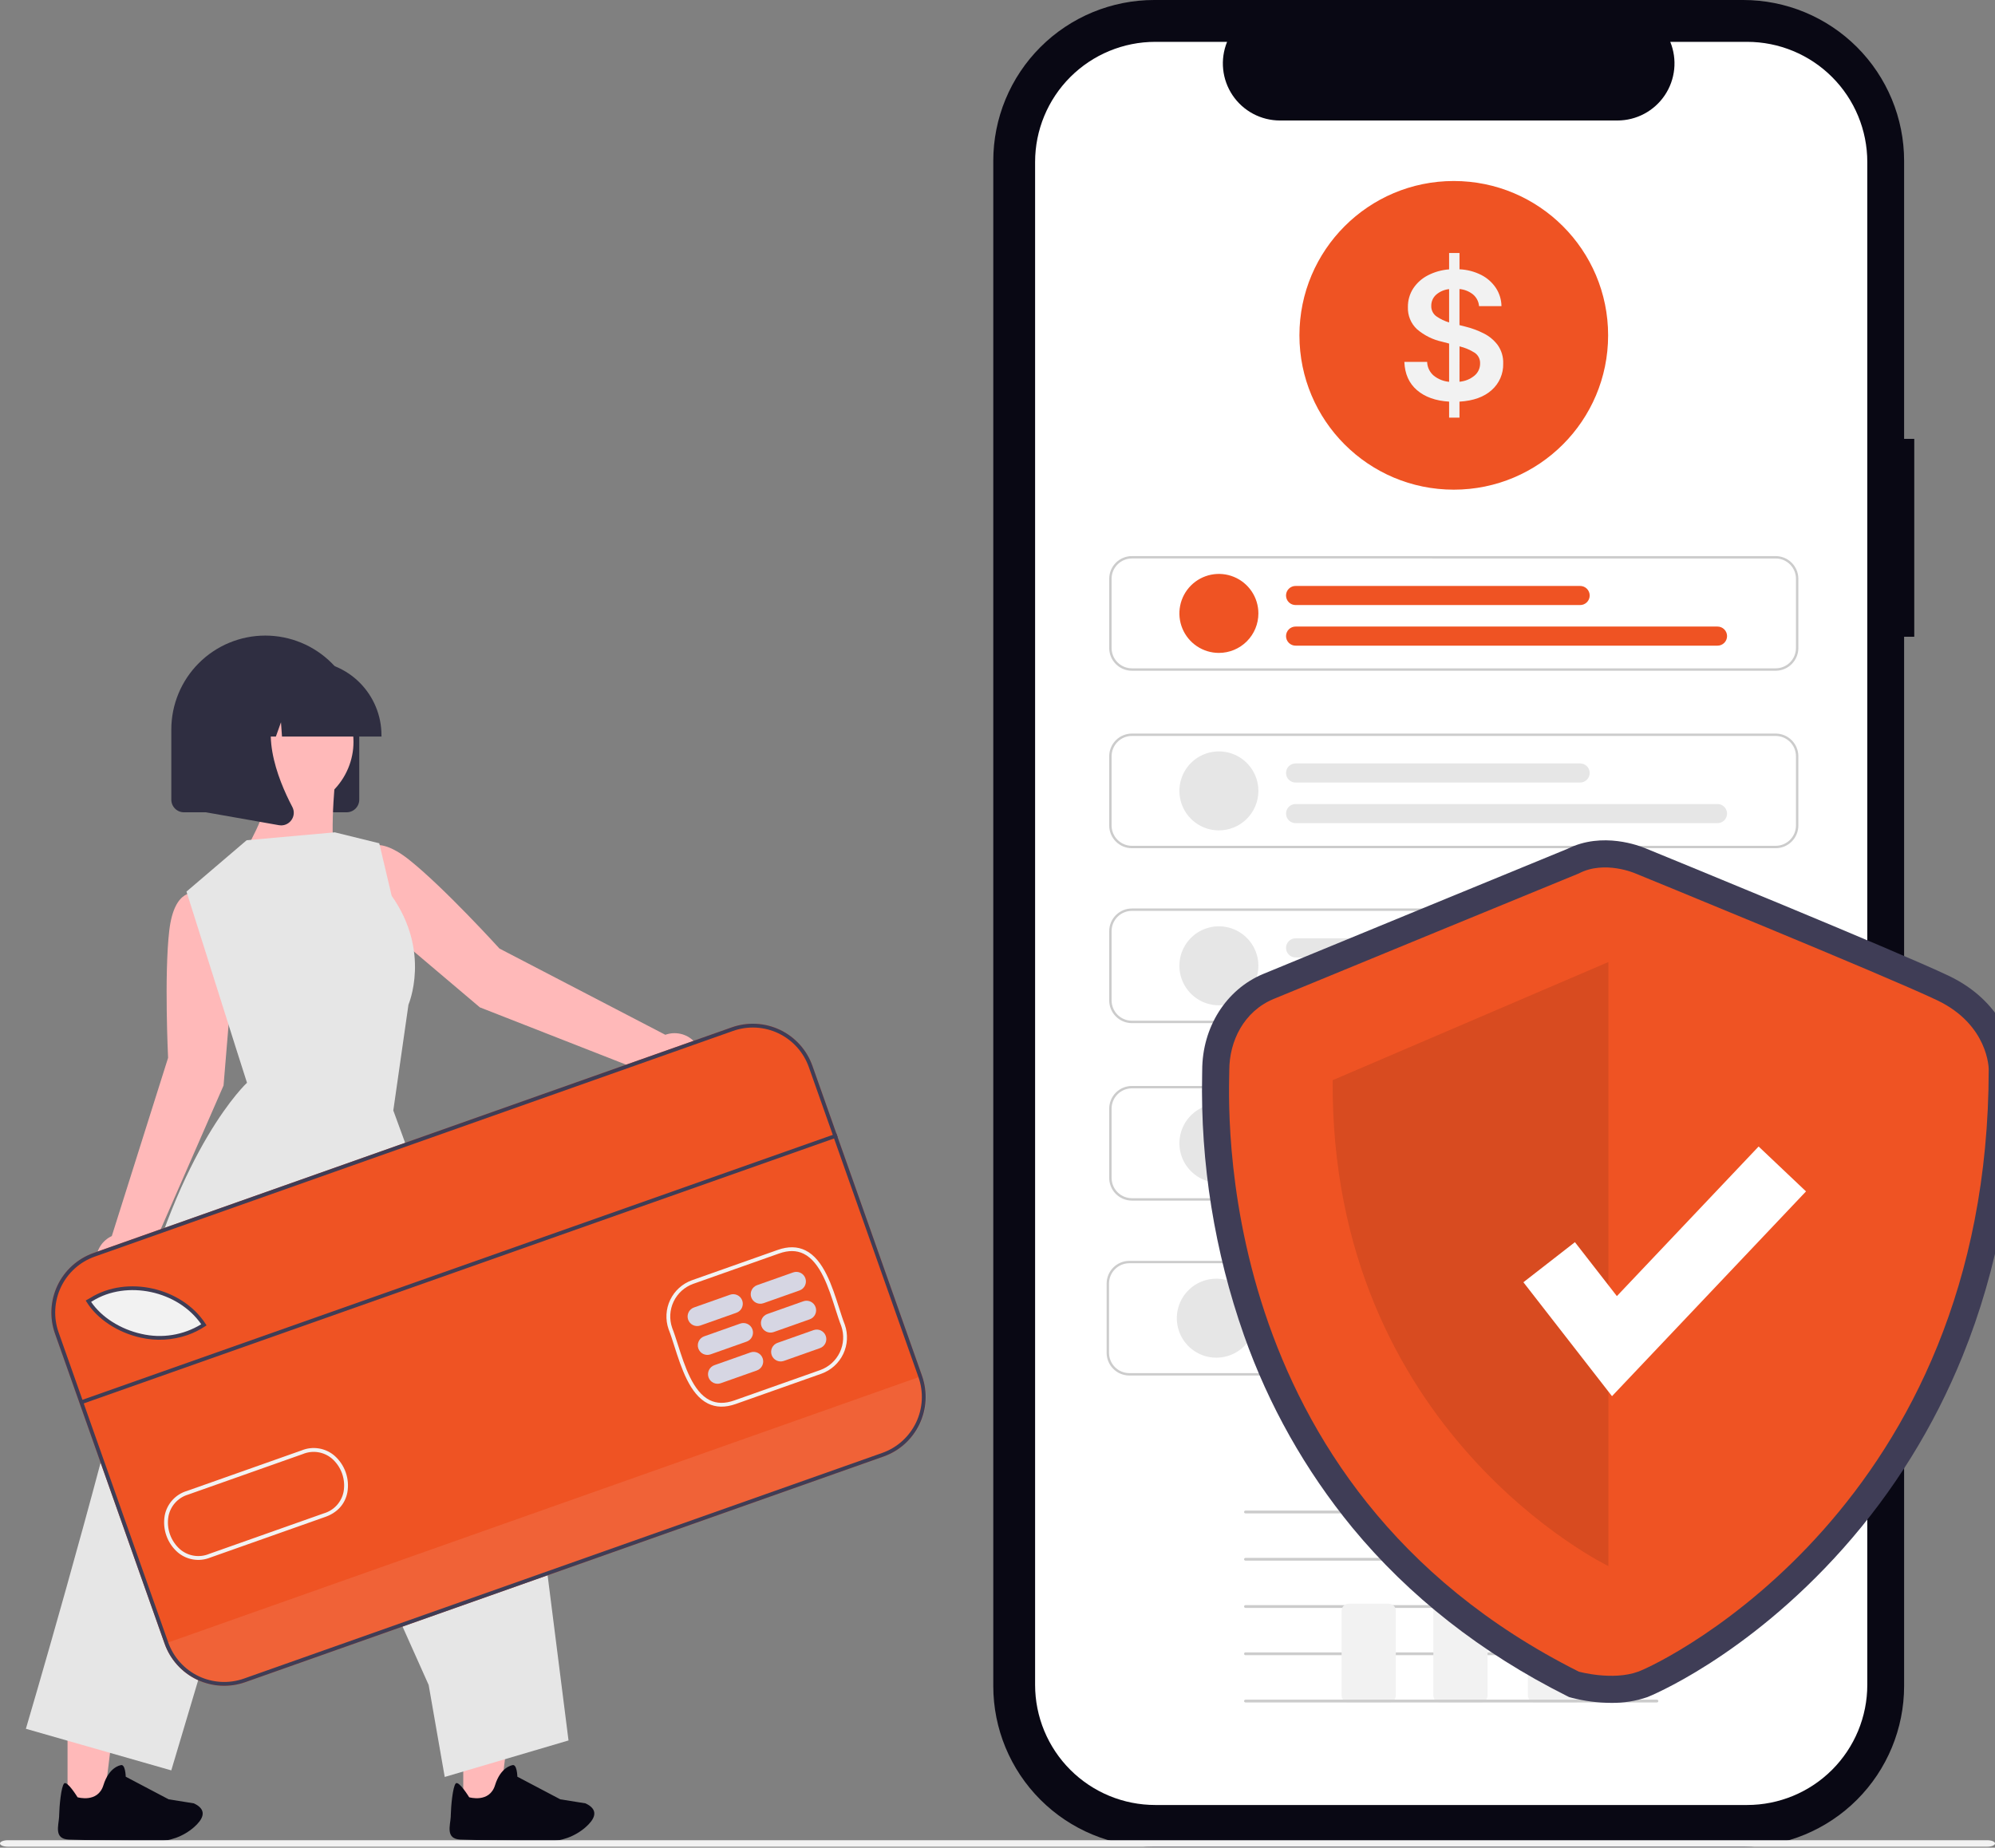
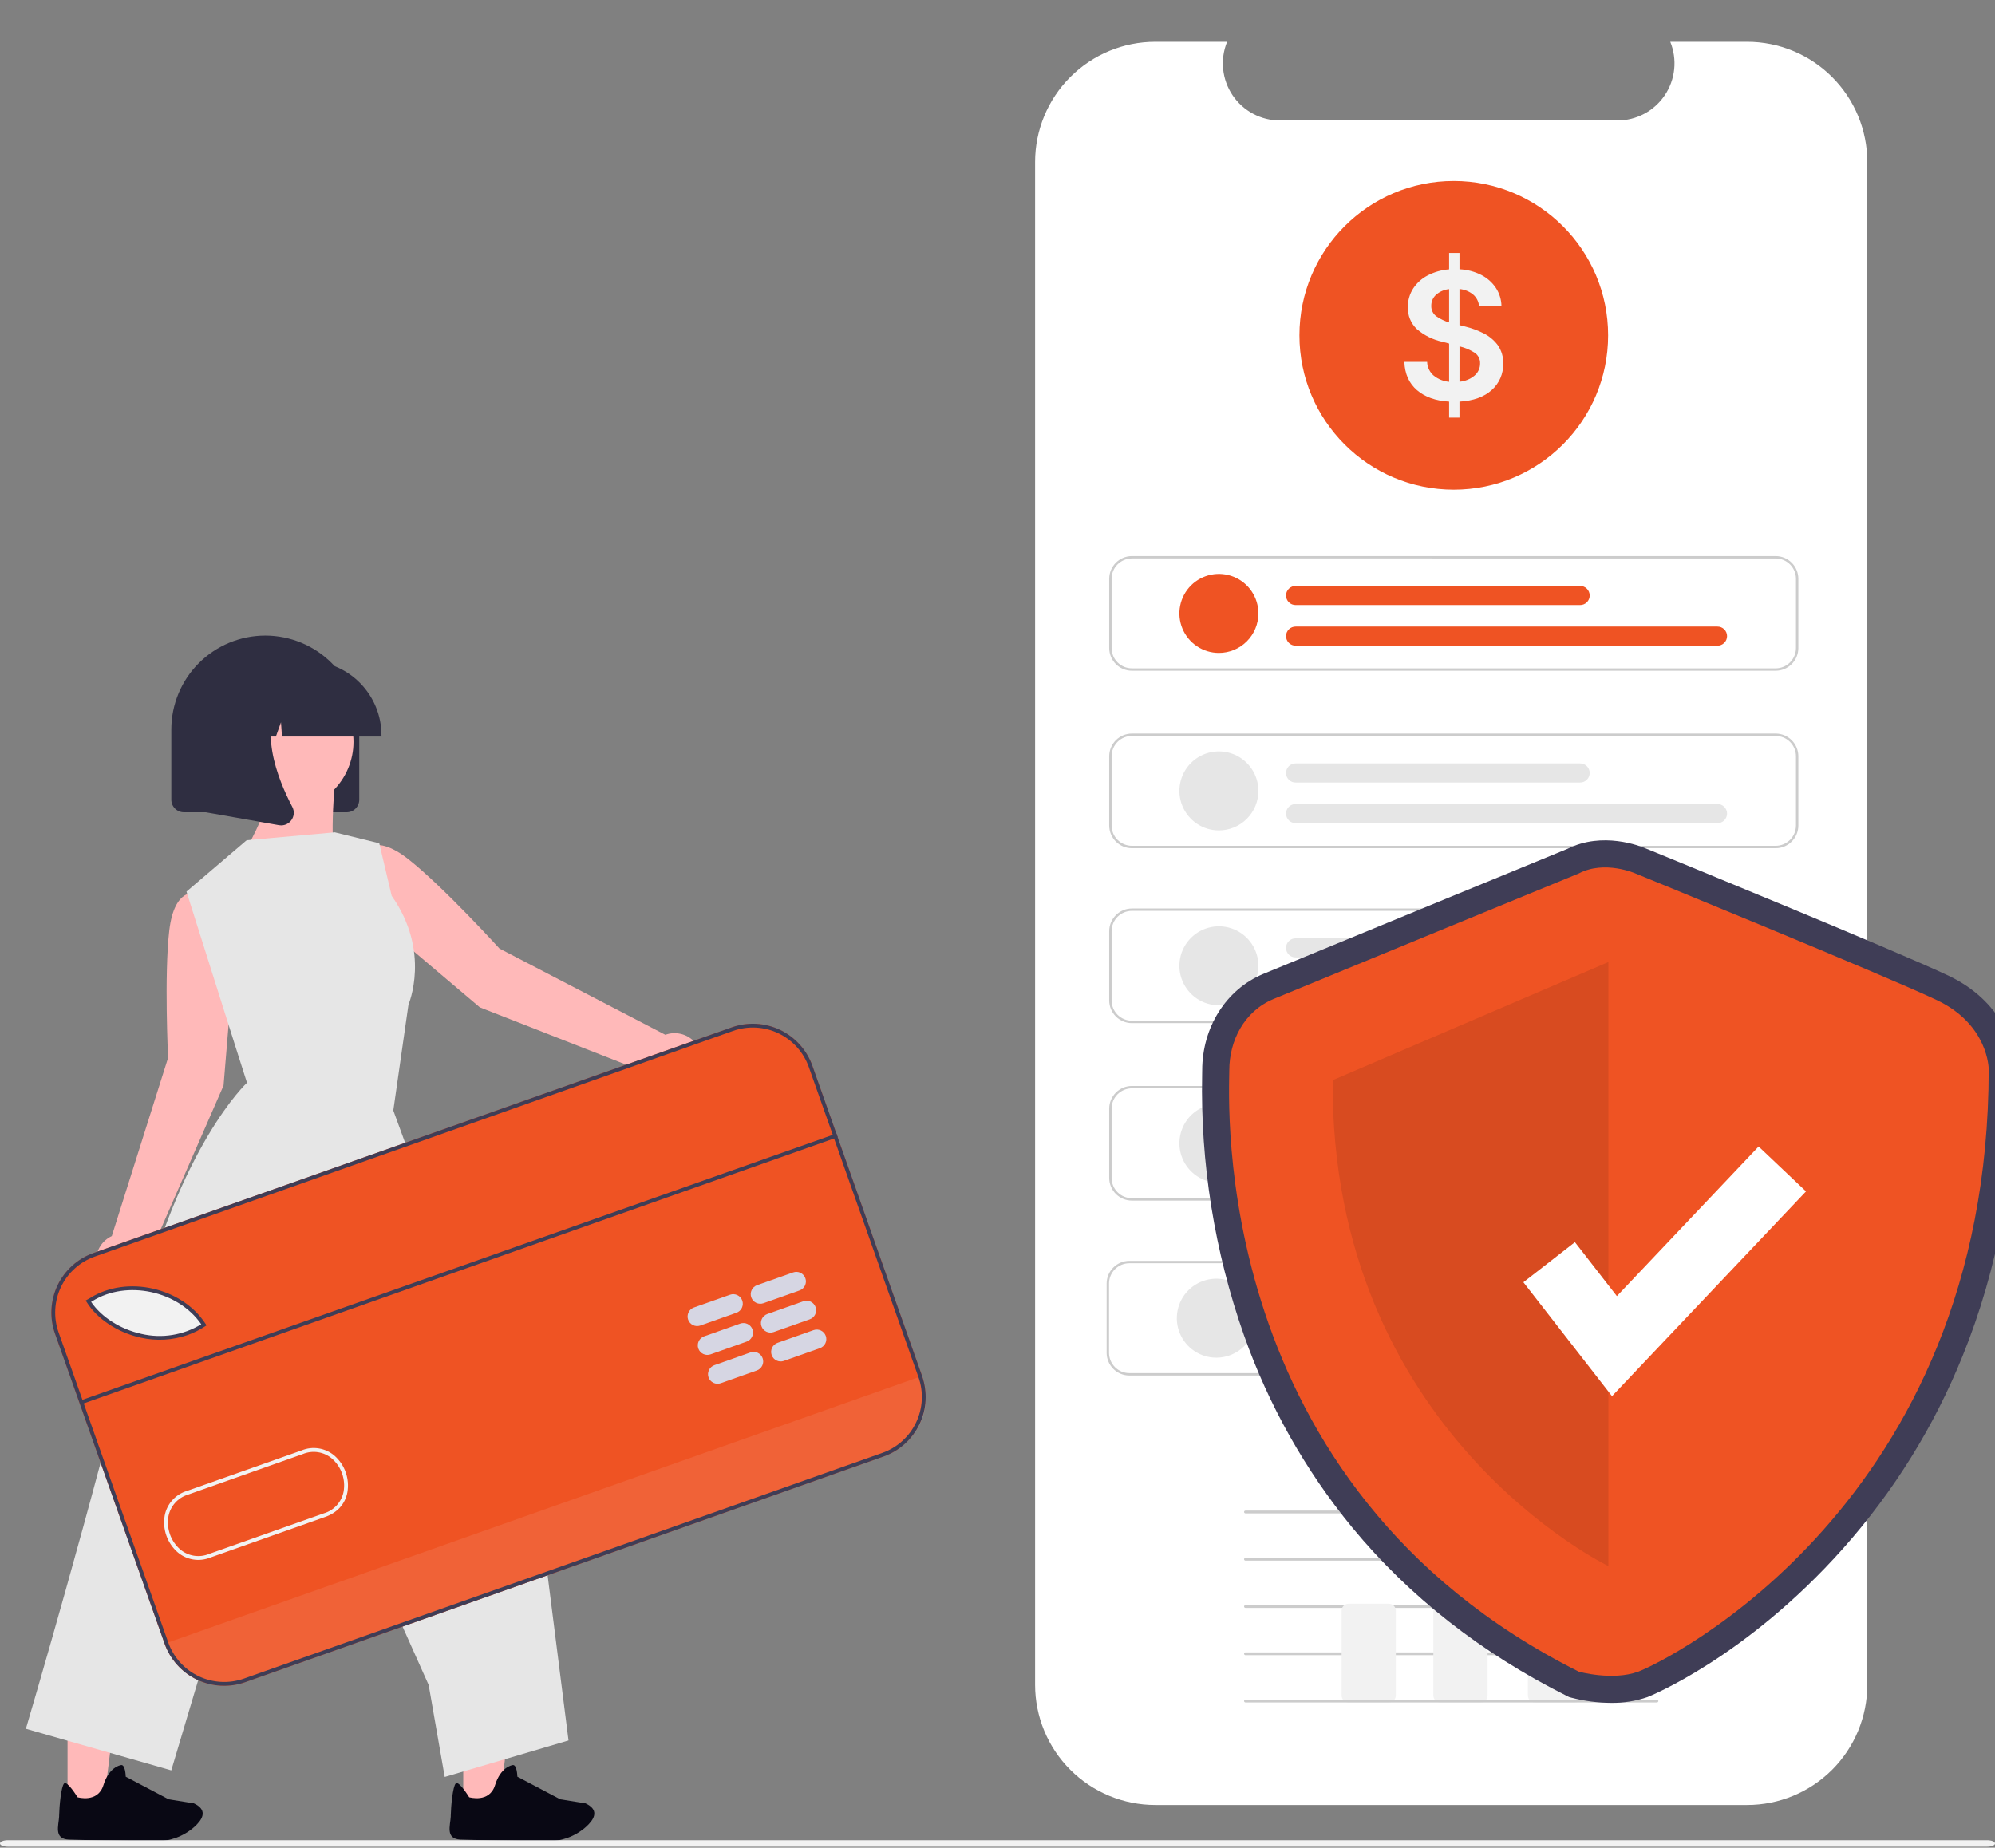
<svg xmlns="http://www.w3.org/2000/svg" width="800" height="741" viewBox="0 0 800 741" fill="none">
  <rect x="0" y="0" width="800" height="741" fill="#808080" stroke="none" />
  <g clip-path="url(#clip0_13244_1589)">
    <path d="M266.798 414.992L200.292 380.409C200.292 380.409 177.958 355.809 163.932 344.709C149.906 333.609 145.587 341.761 145.587 341.761L139.688 351.588L153.939 371.401L192.428 403.994L261.201 430.931C262.276 432.692 263.829 434.112 265.679 435.026C267.529 435.94 269.601 436.31 271.653 436.093C273.706 435.877 275.654 435.083 277.273 433.803C278.892 432.523 280.114 430.81 280.798 428.863C281.482 426.916 281.6 424.815 281.137 422.803C280.675 420.792 279.651 418.954 278.186 417.501C276.72 416.048 274.872 415.042 272.856 414.597C270.841 414.153 268.741 414.29 266.801 414.992H266.798Z" fill="#FFB9B9" />
    <path d="M93.809 385.082L89.872 360.993L78.754 358.214C78.754 358.214 69.93 355.496 67.868 373.27C65.806 391.044 67.405 424.227 67.405 424.227L44.832 495.708C42.954 496.581 41.363 497.97 40.245 499.712C39.126 501.455 38.525 503.479 38.512 505.55C38.499 507.621 39.075 509.653 40.172 511.409C41.269 513.165 42.843 514.574 44.709 515.47C46.576 516.367 48.659 516.715 50.716 516.473C52.772 516.232 54.718 515.411 56.327 514.107C57.935 512.803 59.139 511.068 59.8 509.106C60.461 507.143 60.551 505.033 60.059 503.022L89.644 435.344L93.809 385.082Z" fill="#FFB9B9" />
    <path d="M185.771 723.131H200.319L207.241 667.016H185.768L185.771 723.131Z" fill="#FFB9B9" />
    <path d="M27.088 723.131H41.637L48.558 667.016H27.086L27.088 723.131Z" fill="#FFB9B9" />
    <path d="M139 325.763H73.759C72.417 325.761 71.13 325.228 70.181 324.279C69.232 323.329 68.699 322.043 68.697 320.701V292.575C68.697 282.581 72.667 272.996 79.734 265.929C86.801 258.863 96.385 254.893 106.379 254.893C116.373 254.893 125.958 258.863 133.024 265.929C140.091 272.996 144.061 282.581 144.061 292.575V320.696C144.061 322.038 143.528 323.326 142.579 324.276C141.63 325.226 140.343 325.761 139 325.763Z" fill="#2F2E41" />
    <path d="M134.564 311.24C134.564 311.24 131.153 342.373 135.958 349.76C138.834 354.267 140.081 359.622 139.491 364.936L115.895 371.928L87.032 358.693C87.032 358.693 112.048 324.645 106.199 314.224C100.35 303.804 134.564 311.24 134.564 311.24Z" fill="#FFB9B9" />
    <path d="M98.911 336.963L74.78 357.563L94.58 420.232L99.048 434.226C99.048 434.226 71.763 459.382 54.881 529.657C37.999 599.932 10.381 693.309 10.381 693.309L68.684 709.995L116.111 551.028L171.896 675.743L178.337 712.631L227.978 697.99L216.268 605.478L157.716 445.342L163.798 402.89C163.798 402.89 172.931 381.702 157.065 359.269L152.084 338.19L134.255 333.799L98.911 336.963Z" fill="#E6E6E6" />
    <path d="M138.361 310.732C145.68 297.344 140.76 280.558 127.371 273.239C113.983 265.921 97.197 270.841 89.878 284.229C82.56 297.617 87.48 314.404 100.868 321.722C114.257 329.041 131.043 324.12 138.361 310.732Z" fill="#FFB9B9" />
    <path d="M152.975 295.391H113.082L112.673 289.664L110.628 295.391H104.485L103.674 284.039L99.62 295.391H87.734V294.829C87.743 286.927 90.887 279.35 96.475 273.762C102.063 268.174 109.64 265.03 117.542 265.021H123.166C131.069 265.03 138.646 268.174 144.234 273.762C149.822 279.35 152.965 286.927 152.974 294.829L152.975 295.391Z" fill="#2F2E41" />
    <path d="M112.757 331.011C112.455 331.011 112.154 330.985 111.857 330.932L82.644 325.778V277.5H114.801L114.001 278.428C102.924 291.346 111.269 312.293 117.229 323.628C117.667 324.459 117.863 325.396 117.792 326.333C117.721 327.27 117.387 328.168 116.829 328.923C116.361 329.569 115.747 330.095 115.037 330.458C114.327 330.821 113.541 331.01 112.744 331.01L112.757 331.011Z" fill="#2F2E41" />
    <path d="M354.333 584.11L98.322 674.624C91.993 676.853 85.038 676.481 78.983 673.589C72.928 670.697 68.267 665.521 66.022 659.197L22.04 534.808C19.811 528.479 20.184 521.524 23.076 515.469C25.968 509.413 31.144 504.753 37.468 502.508L293.479 411.993C299.809 409.765 306.764 410.137 312.819 413.029C318.874 415.922 323.535 421.097 325.779 427.421L369.758 551.81C371.987 558.14 371.615 565.095 368.723 571.15C365.831 577.205 360.655 581.866 354.331 584.11H354.333Z" fill="#EF5323" />
    <path opacity="0.096" d="M369.762 551.809L369.995 552.467C372.131 558.512 371.778 565.157 369.014 570.942C366.25 576.727 361.302 581.177 355.257 583.314L97.965 674.282C91.921 676.418 85.276 676.066 79.492 673.303C73.707 670.541 69.257 665.594 67.12 659.551L66.887 658.893L369.762 551.809Z" fill="#F2F2F2" />
    <path d="M82.347 531.388C65.376 542.554 43.627 534.151 36.022 521.91L37.234 521.221C51.681 512.217 73.135 517.234 82.347 531.388Z" fill="#F2F2F2" />
-     <path d="M295 563.067C290.846 564.536 287.107 564.467 283.883 562.867C276.597 559.247 273.183 548.514 270.432 539.889C269.632 537.38 268.878 535.01 268.109 533.073L268.098 533.043C266.761 529.201 266.994 524.986 268.747 521.314C270.499 517.642 273.63 514.809 277.458 513.432L311.893 501.257C316.041 499.79 319.777 499.857 322.993 501.457C330.277 505.072 333.698 515.802 336.448 524.423C337.248 526.937 338.007 529.312 338.778 531.252C340.124 535.099 339.895 539.321 338.143 543C336.391 546.679 333.257 549.517 329.422 550.896L295 563.067ZM269.539 532.522C270.325 534.506 271.086 536.895 271.892 539.422C274.551 547.771 277.861 558.161 284.564 561.492C287.441 562.921 290.687 562.963 294.487 561.62L328.912 549.449C332.361 548.21 335.181 545.659 336.76 542.353C338.339 539.046 338.549 535.249 337.345 531.788C336.565 529.828 335.8 527.429 334.99 524.888C332.329 516.543 329.016 506.156 322.315 502.83C319.441 501.403 316.198 501.362 312.404 502.703L277.971 514.877C274.527 516.117 271.71 518.664 270.131 521.968C268.553 525.271 268.341 529.063 269.54 532.521L269.539 532.522Z" fill="#F2F2F2" />
    <path d="M75.21 535.409C69.159 537.507 62.641 537.866 56.396 536.443C47.276 534.443 38.996 528.996 34.796 522.234L34.375 521.556L36.268 520.48C50.932 511.346 72.922 516.298 82.413 530.88L82.829 531.519L82.192 531.939C80.014 533.374 77.669 534.54 75.21 535.409ZM36.534 522.094C40.647 528.206 48.301 533.094 56.725 534.944C64.914 536.856 73.526 535.466 80.697 531.075C71.413 517.645 50.843 513.19 37.067 521.789L36.534 522.094Z" fill="#3F3D56" />
    <path d="M84.203 624.687C82.053 625.538 79.712 625.787 77.431 625.408C75.15 625.03 73.016 624.037 71.256 622.537C69.197 620.737 67.636 618.437 66.723 615.858C65.811 613.28 65.577 610.51 66.046 607.816C66.481 605.497 67.55 603.344 69.134 601.596C70.718 599.847 72.755 598.571 75.019 597.91L120.901 581.688C123.079 580.784 125.464 580.5 127.794 580.866C130.123 581.233 132.306 582.235 134.101 583.764C136.159 585.564 137.718 587.865 138.629 590.443C139.54 593.021 139.771 595.791 139.301 598.485C138.395 603.22 135.201 606.708 130.326 608.377L84.443 624.599L84.203 624.687ZM75.303 599.435C73.345 600.039 71.589 601.165 70.223 602.693C68.858 604.22 67.934 606.091 67.551 608.104C67.129 610.531 67.339 613.027 68.161 615.349C68.983 617.672 70.39 619.744 72.245 621.366C73.836 622.713 75.768 623.594 77.829 623.91C79.889 624.226 81.997 623.966 83.918 623.158L129.818 606.928C131.823 606.35 133.629 605.228 135.035 603.688C136.442 602.147 137.394 600.247 137.787 598.198C138.21 595.77 138.001 593.275 137.18 590.953C136.359 588.63 134.954 586.558 133.099 584.936C131.506 583.59 129.572 582.71 127.511 582.392C125.45 582.074 123.341 582.332 121.416 583.136L75.508 599.367L75.297 599.44L75.303 599.435Z" fill="#F2F2F2" />
    <path d="M295.306 526.469L280.842 531.583C279.883 531.922 278.829 531.866 277.911 531.428C276.993 530.99 276.287 530.204 275.948 529.245C275.609 528.286 275.665 527.232 276.103 526.314C276.541 525.396 277.326 524.69 278.285 524.351L292.749 519.237C293.708 518.898 294.763 518.954 295.681 519.392C296.599 519.83 297.305 520.615 297.644 521.574C297.983 522.533 297.927 523.588 297.489 524.506C297.05 525.424 296.265 526.13 295.306 526.469Z" fill="#D6D6E3" />
    <path d="M299.398 538.039L284.934 543.153C283.975 543.492 282.921 543.437 282.003 542.998C281.085 542.56 280.379 541.775 280.04 540.816C279.701 539.857 279.756 538.802 280.195 537.884C280.633 536.966 281.418 536.26 282.377 535.921L296.841 530.807C297.316 530.639 297.819 530.567 298.322 530.593C298.825 530.62 299.318 530.745 299.773 530.962C300.227 531.179 300.634 531.484 300.971 531.858C301.308 532.233 301.568 532.67 301.736 533.145C301.904 533.62 301.976 534.123 301.95 534.626C301.923 535.129 301.798 535.622 301.581 536.076C301.364 536.531 301.059 536.938 300.685 537.275C300.31 537.612 299.873 537.871 299.398 538.039Z" fill="#D6D6E3" />
    <path d="M303.49 549.612L289.026 554.726C288.067 555.065 287.012 555.009 286.095 554.57C285.177 554.132 284.471 553.347 284.131 552.388C283.792 551.429 283.848 550.375 284.287 549.457C284.725 548.539 285.51 547.833 286.469 547.494L300.933 542.38C301.408 542.212 301.911 542.139 302.414 542.166C302.917 542.192 303.41 542.318 303.864 542.535C304.319 542.752 304.726 543.056 305.063 543.431C305.4 543.805 305.66 544.242 305.827 544.717C305.995 545.192 306.068 545.695 306.042 546.198C306.015 546.701 305.889 547.194 305.672 547.648C305.455 548.103 305.151 548.51 304.776 548.847C304.402 549.184 303.965 549.444 303.49 549.612Z" fill="#D6D6E3" />
    <path d="M320.619 517.52L306.155 522.634C305.196 522.973 304.141 522.917 303.224 522.479C302.306 522.04 301.599 521.255 301.26 520.296C300.921 519.337 300.977 518.283 301.415 517.365C301.854 516.447 302.639 515.741 303.598 515.402L318.062 510.288C319.021 509.949 320.075 510.004 320.993 510.443C321.911 510.881 322.617 511.666 322.956 512.625C323.295 513.584 323.24 514.639 322.801 515.557C322.363 516.474 321.578 517.181 320.619 517.52Z" fill="#D6D6E3" />
    <path d="M324.711 529.092L310.247 534.206C309.288 534.545 308.233 534.489 307.315 534.051C306.397 533.613 305.691 532.828 305.352 531.868C305.013 530.909 305.069 529.855 305.507 528.937C305.946 528.019 306.731 527.313 307.69 526.974L322.154 521.86C322.629 521.692 323.132 521.619 323.635 521.646C324.138 521.673 324.631 521.798 325.085 522.015C325.54 522.232 325.947 522.537 326.284 522.911C326.62 523.285 326.88 523.723 327.048 524.197C327.216 524.672 327.289 525.176 327.262 525.679C327.236 526.182 327.11 526.674 326.893 527.129C326.676 527.583 326.372 527.991 325.997 528.327C325.623 528.664 325.186 528.924 324.711 529.092Z" fill="#D6D6E3" />
    <path d="M328.8 540.66L314.337 545.774C313.377 546.113 312.323 546.058 311.405 545.619C310.487 545.181 309.781 544.396 309.442 543.437C309.103 542.478 309.159 541.423 309.597 540.505C310.035 539.588 310.82 538.881 311.78 538.542L326.243 533.428C326.718 533.26 327.222 533.188 327.725 533.214C328.228 533.241 328.72 533.366 329.175 533.583C329.629 533.8 330.037 534.105 330.373 534.479C330.71 534.854 330.97 535.291 331.138 535.766C331.306 536.241 331.379 536.744 331.352 537.247C331.325 537.75 331.2 538.243 330.983 538.697C330.766 539.152 330.461 539.559 330.087 539.896C329.713 540.233 329.275 540.492 328.8 540.66Z" fill="#D6D6E3" />
    <path d="M335.419 454.605L32.484 561.58L32.995 563.027L335.93 456.052L335.419 454.605Z" fill="#3F3D56" />
    <path d="M354.333 584.11L98.322 674.624C91.993 676.853 85.038 676.481 78.983 673.589C72.928 670.697 68.267 665.521 66.022 659.197L22.04 534.808C19.811 528.479 20.184 521.524 23.076 515.469C25.968 509.413 31.144 504.753 37.468 502.508L293.479 411.993C299.809 409.765 306.764 410.137 312.819 413.029C318.874 415.922 323.535 421.097 325.779 427.421L369.758 551.81C371.987 558.14 371.615 565.095 368.723 571.15C365.831 577.205 360.655 581.866 354.331 584.11H354.333ZM37.979 503.951C32.038 506.06 27.175 510.439 24.458 516.128C21.741 521.817 21.391 528.351 23.486 534.297L67.465 658.686C69.573 664.628 73.952 669.49 79.641 672.207C85.33 674.924 91.864 675.274 97.81 673.179L353.822 582.663C359.764 580.555 364.626 576.176 367.343 570.488C370.06 564.799 370.41 558.265 368.315 552.318L324.335 427.933C322.229 421.991 317.85 417.126 312.161 414.408C306.472 411.69 299.937 411.339 293.99 413.433L37.979 503.951Z" fill="#3F3D56" />
    <path d="M234.868 732.751C230.579 736.502 225.045 738.519 219.347 738.405C208.836 738.251 189.197 737.937 184.637 737.743C178.537 737.468 180.559 732.143 180.757 728.479V728.116C180.828 724.441 181.547 716.477 182.764 715.233C183.981 713.989 188.146 720.774 188.146 720.774C188.146 720.774 196.278 723.197 198.515 715.928C200.752 708.659 205.296 707.956 205.296 707.956C207.359 707.043 207.461 712.527 207.461 712.527L224.674 721.597L234.774 723.213C235.098 723.366 235.39 723.52 235.667 723.673C240.233 726.289 238.211 729.795 234.868 732.751Z" fill="#090814" />
    <path d="M77.825 732.751C73.536 736.502 68.001 738.519 62.304 738.405C51.793 738.251 32.154 737.937 27.594 737.743C21.494 737.468 23.516 732.143 23.714 728.479V728.116C23.785 724.441 24.504 716.477 25.721 715.233C26.938 713.989 31.103 720.774 31.103 720.774C31.103 720.774 39.235 723.197 41.472 715.928C43.709 708.659 48.253 707.956 48.253 707.956C50.316 707.043 50.418 712.527 50.418 712.527L67.631 721.597L77.731 723.213C78.055 723.366 78.347 723.52 78.624 723.673C83.19 726.289 81.168 729.795 77.825 732.751Z" fill="#090814" />
-     <path d="M767.626 176.007H763.553V64.522C763.552 47.41 756.754 30.998 744.654 18.898C732.554 6.798 716.142 5.69477e-09 699.03 7.75002e-09H462.83C454.356 -0 445.966 1.669 438.138 4.911C430.31 8.154 423.197 12.906 417.205 18.898C411.214 24.889 406.461 32.002 403.218 39.83C399.976 47.658 398.307 56.049 398.307 64.522V676.138C398.307 693.25 405.105 709.662 417.205 721.762C429.306 733.862 445.717 740.66 462.83 740.66H699.03C716.142 740.66 732.554 733.862 744.654 721.762C756.755 709.661 763.553 693.25 763.553 676.137V255.365H767.624L767.626 176.007Z" fill="#090814" />
    <path d="M700.612 16.783H669.781C671.199 20.26 671.74 24.031 671.357 27.766C670.974 31.501 669.678 35.084 667.583 38.2C665.489 41.316 662.66 43.869 659.346 45.635C656.033 47.4 652.336 48.323 648.581 48.322H513.265C509.511 48.323 505.814 47.4 502.5 45.635C499.186 43.869 496.358 41.316 494.263 38.2C492.169 35.084 490.873 31.501 490.489 27.766C490.106 24.031 490.647 20.26 492.065 16.783H463.265C450.485 16.783 438.229 21.86 429.192 30.897C420.155 39.934 415.078 52.19 415.078 64.97V675.687C415.078 682.015 416.325 688.281 418.746 694.128C421.168 699.974 424.717 705.286 429.192 709.761C433.666 714.235 438.978 717.785 444.825 720.206C450.671 722.628 456.937 723.874 463.265 723.874H700.602C713.382 723.874 725.638 718.798 734.675 709.761C743.712 700.724 748.789 688.468 748.789 675.688V64.97C748.789 52.192 743.714 39.937 734.679 30.901C725.645 21.864 713.391 16.786 700.613 16.783H700.612Z" fill="white" />
    <path d="M0 739.303C0 740.027 1.4 740.603 3.148 740.603H796.86C798.606 740.603 800.008 740.022 800.008 739.303C800.008 738.584 798.608 737.998 796.86 737.998H3.148C1.4 737.998 0 738.579 0 739.303Z" fill="#F2F2F2" />
    <path d="M712.045 268.992H453.895C451.482 268.989 449.169 268.029 447.463 266.323C445.758 264.617 444.798 262.304 444.795 259.892V232.114C444.798 229.701 445.758 227.388 447.463 225.682C449.169 223.976 451.482 223.017 453.895 223.014H712.045C714.457 223.017 716.77 223.976 718.476 225.682C720.182 227.388 721.142 229.701 721.145 232.114V259.893C721.142 262.305 720.182 264.618 718.476 266.324C716.77 268.03 714.457 268.99 712.045 268.993V268.992ZM453.895 223.966C451.736 223.968 449.667 224.827 448.14 226.353C446.614 227.879 445.755 229.949 445.753 232.108V259.887C445.755 262.045 446.614 264.115 448.14 265.641C449.667 267.168 451.736 268.026 453.895 268.029H712.045C714.204 268.026 716.273 267.168 717.8 265.641C719.326 264.115 720.185 262.045 720.187 259.887V232.114C720.185 229.955 719.327 227.885 717.8 226.358C716.274 224.831 714.204 223.972 712.045 223.97L453.895 223.966Z" fill="#CCCCCC" />
    <path d="M488.778 261.842C485.646 261.842 482.583 260.913 479.979 259.173C477.374 257.432 475.344 254.959 474.145 252.064C472.946 249.17 472.633 245.985 473.244 242.913C473.855 239.841 475.363 237.018 477.579 234.803C479.794 232.588 482.616 231.08 485.688 230.468C488.761 229.857 491.946 230.171 494.84 231.37C497.734 232.569 500.208 234.599 501.948 237.203C503.689 239.808 504.617 242.87 504.617 246.003C504.617 250.204 502.949 254.233 499.978 257.203C497.008 260.173 492.979 261.842 488.778 261.842Z" fill="#EF5323" />
    <path d="M688.661 258.935H519.595C519.087 258.943 518.582 258.85 518.11 258.661C517.638 258.472 517.208 258.192 516.845 257.835C516.483 257.478 516.195 257.053 515.999 256.584C515.802 256.115 515.701 255.612 515.701 255.103C515.701 254.595 515.802 254.092 515.999 253.623C516.195 253.154 516.483 252.729 516.845 252.372C517.208 252.015 517.638 251.735 518.11 251.546C518.582 251.357 519.087 251.264 519.595 251.272H688.661C689.169 251.264 689.674 251.357 690.146 251.546C690.618 251.735 691.048 252.015 691.411 252.372C691.773 252.729 692.061 253.154 692.257 253.623C692.454 254.092 692.555 254.595 692.555 255.103C692.555 255.612 692.454 256.115 692.257 256.584C692.061 257.053 691.773 257.478 691.411 257.835C691.048 258.192 690.618 258.472 690.146 258.661C689.674 258.85 689.169 258.943 688.661 258.935Z" fill="#EF5323" />
    <path d="M633.578 242.65H519.589C519.081 242.658 518.576 242.565 518.104 242.376C517.632 242.187 517.202 241.906 516.84 241.55C516.477 241.193 516.189 240.768 515.993 240.299C515.797 239.83 515.695 239.327 515.695 238.818C515.695 238.31 515.797 237.807 515.993 237.338C516.189 236.869 516.477 236.443 516.84 236.087C517.202 235.73 517.632 235.449 518.104 235.261C518.576 235.072 519.081 234.979 519.589 234.987H633.578C634.087 234.979 634.592 235.072 635.064 235.261C635.536 235.449 635.965 235.73 636.328 236.087C636.69 236.443 636.978 236.869 637.174 237.338C637.371 237.807 637.472 238.31 637.472 238.818C637.472 239.327 637.371 239.83 637.174 240.299C636.978 240.768 636.69 241.193 636.328 241.55C635.965 241.906 635.536 242.187 635.064 242.376C634.592 242.565 634.087 242.658 633.578 242.65Z" fill="#EF5323" />
    <path d="M712.045 340.167H453.895C451.482 340.165 449.169 339.205 447.463 337.499C445.758 335.793 444.798 333.48 444.795 331.067V303.289C444.798 300.877 445.758 298.564 447.463 296.858C449.169 295.152 451.482 294.192 453.895 294.189H712.045C714.457 294.192 716.77 295.152 718.476 296.858C720.182 298.564 721.142 300.877 721.145 303.289V331.068C721.142 333.481 720.182 335.794 718.476 337.5C716.77 339.206 714.457 340.166 712.045 340.168V340.167ZM453.895 295.141C451.736 295.144 449.667 296.002 448.14 297.529C446.614 299.055 445.755 301.125 445.753 303.283V331.062C445.755 333.221 446.614 335.291 448.14 336.817C449.667 338.343 451.736 339.202 453.895 339.204H712.045C714.204 339.202 716.273 338.343 717.8 336.817C719.326 335.291 720.185 333.221 720.187 331.062V303.289C720.185 301.13 719.327 299.06 717.8 297.534C716.274 296.007 714.204 295.148 712.045 295.145L453.895 295.141Z" fill="#CCCCCC" />
    <path d="M488.778 333.018C485.646 333.018 482.583 332.089 479.979 330.349C477.374 328.608 475.344 326.134 474.145 323.24C472.946 320.346 472.633 317.161 473.244 314.089C473.855 311.016 475.363 308.194 477.579 305.979C479.794 303.764 482.616 302.255 485.688 301.644C488.761 301.033 491.946 301.347 494.84 302.546C497.734 303.744 500.208 305.774 501.948 308.379C503.689 310.984 504.617 314.046 504.617 317.179C504.617 321.38 502.949 325.408 499.978 328.379C497.008 331.349 492.979 333.018 488.778 333.018Z" fill="#E6E6E6" />
    <path d="M688.661 330.111H519.595C519.087 330.119 518.582 330.026 518.11 329.837C517.638 329.648 517.208 329.367 516.845 329.011C516.483 328.654 516.195 328.229 515.999 327.76C515.802 327.291 515.701 326.788 515.701 326.279C515.701 325.771 515.802 325.267 515.999 324.799C516.195 324.33 516.483 323.904 516.845 323.548C517.208 323.191 517.638 322.91 518.11 322.721C518.582 322.533 519.087 322.44 519.595 322.448H688.661C689.169 322.44 689.674 322.533 690.146 322.721C690.618 322.91 691.048 323.191 691.411 323.548C691.773 323.904 692.061 324.33 692.257 324.799C692.454 325.267 692.555 325.771 692.555 326.279C692.555 326.788 692.454 327.291 692.257 327.76C692.061 328.229 691.773 328.654 691.411 329.011C691.048 329.367 690.618 329.648 690.146 329.837C689.674 330.026 689.169 330.119 688.661 330.111Z" fill="#E6E6E6" />
    <path d="M633.578 313.826H519.589C519.081 313.834 518.576 313.741 518.104 313.552C517.632 313.363 517.202 313.082 516.84 312.726C516.477 312.369 516.189 311.944 515.993 311.475C515.797 311.006 515.695 310.503 515.695 309.994C515.695 309.486 515.797 308.982 515.993 308.513C516.189 308.044 516.477 307.619 516.84 307.263C517.202 306.906 517.632 306.625 518.104 306.436C518.576 306.247 519.081 306.154 519.589 306.163H633.578C634.087 306.154 634.592 306.247 635.064 306.436C635.536 306.625 635.965 306.906 636.328 307.263C636.69 307.619 636.978 308.044 637.174 308.513C637.371 308.982 637.472 309.486 637.472 309.994C637.472 310.503 637.371 311.006 637.174 311.475C636.978 311.944 636.69 312.369 636.328 312.726C635.965 313.082 635.536 313.363 635.064 313.552C634.592 313.741 634.087 313.834 633.578 313.826Z" fill="#E6E6E6" />
    <path d="M712.045 410.314H453.895C451.482 410.311 449.169 409.351 447.463 407.645C445.758 405.939 444.798 403.627 444.795 401.214V373.436C444.798 371.023 445.758 368.71 447.463 367.004C449.169 365.299 451.482 364.339 453.895 364.336H712.045C714.457 364.339 716.77 365.299 718.476 367.004C720.182 368.71 721.142 371.023 721.145 373.436V401.215C721.142 403.628 720.182 405.94 718.476 407.646C716.77 409.352 714.457 410.312 712.045 410.315V410.314ZM453.895 365.288C451.736 365.29 449.667 366.149 448.14 367.675C446.614 369.202 445.755 371.271 445.753 373.43V401.209C445.755 403.368 446.614 405.437 448.14 406.964C449.667 408.49 451.736 409.349 453.895 409.351H712.045C714.204 409.349 716.273 408.49 717.8 406.964C719.326 405.437 720.185 403.368 720.187 401.209V373.436C720.185 371.277 719.327 369.207 717.8 367.68C716.274 366.153 714.204 365.294 712.045 365.292L453.895 365.288Z" fill="#CCCCCC" />
    <path d="M488.778 403.164C485.646 403.164 482.583 402.235 479.979 400.495C477.374 398.755 475.344 396.281 474.145 393.387C472.946 390.492 472.633 387.308 473.244 384.235C473.855 381.163 475.363 378.341 477.579 376.125C479.794 373.91 482.616 372.402 485.688 371.791C488.761 371.18 491.946 371.493 494.84 372.692C497.734 373.891 500.208 375.921 501.948 378.526C503.689 381.13 504.617 384.193 504.617 387.325C504.617 391.526 502.949 395.555 499.978 398.525C497.008 401.496 492.979 403.164 488.778 403.164Z" fill="#E6E6E6" />
    <path d="M688.661 400.257H519.595C519.087 400.265 518.582 400.172 518.11 399.984C517.638 399.795 517.208 399.514 516.845 399.157C516.483 398.801 516.195 398.375 515.999 397.906C515.802 397.438 515.701 396.934 515.701 396.426C515.701 395.917 515.802 395.414 515.999 394.945C516.195 394.476 516.483 394.051 516.845 393.694C517.208 393.338 517.638 393.057 518.11 392.868C518.582 392.679 519.087 392.586 519.595 392.594H688.661C689.169 392.586 689.674 392.679 690.146 392.868C690.618 393.057 691.048 393.338 691.411 393.694C691.773 394.051 692.061 394.476 692.257 394.945C692.454 395.414 692.555 395.917 692.555 396.426C692.555 396.934 692.454 397.438 692.257 397.906C692.061 398.375 691.773 398.801 691.411 399.157C691.048 399.514 690.618 399.795 690.146 399.984C689.674 400.172 689.169 400.265 688.661 400.257Z" fill="#E6E6E6" />
    <path d="M633.578 383.972H519.589C519.081 383.98 518.576 383.887 518.104 383.698C517.632 383.51 517.202 383.229 516.84 382.872C516.477 382.515 516.189 382.09 515.993 381.621C515.797 381.152 515.695 380.649 515.695 380.141C515.695 379.632 515.797 379.129 515.993 378.66C516.189 378.191 516.477 377.766 516.84 377.409C517.202 377.053 517.632 376.772 518.104 376.583C518.576 376.394 519.081 376.301 519.589 376.309H633.578C634.087 376.301 634.592 376.394 635.064 376.583C635.536 376.772 635.965 377.053 636.328 377.409C636.69 377.766 636.978 378.191 637.174 378.66C637.371 379.129 637.472 379.632 637.472 380.141C637.472 380.649 637.371 381.152 637.174 381.621C636.978 382.09 636.69 382.515 636.328 382.872C635.965 383.229 635.536 383.51 635.064 383.698C634.592 383.887 634.087 383.98 633.578 383.972Z" fill="#E6E6E6" />
    <path d="M712.045 481.49H453.895C451.482 481.487 449.169 480.527 447.463 478.821C445.758 477.115 444.798 474.802 444.795 472.39V444.612C444.798 442.199 445.758 439.886 447.463 438.18C449.169 436.474 451.482 435.515 453.895 435.512H712.045C714.457 435.515 716.77 436.474 718.476 438.18C720.182 439.886 721.142 442.199 721.145 444.612V472.391C721.142 474.803 720.182 477.116 718.476 478.822C716.77 480.528 714.457 481.488 712.045 481.491V481.49ZM453.895 436.464C451.736 436.466 449.667 437.325 448.14 438.851C446.614 440.377 445.755 442.447 445.753 444.606V472.385C445.755 474.543 446.614 476.613 448.14 478.139C449.667 479.666 451.736 480.524 453.895 480.527H712.045C714.204 480.524 716.273 479.666 717.8 478.139C719.326 476.613 720.185 474.543 720.187 472.385V444.612C720.185 442.453 719.327 440.383 717.8 438.856C716.274 437.329 714.204 436.47 712.045 436.468L453.895 436.464Z" fill="#CCCCCC" />
    <path d="M488.778 474.34C485.646 474.34 482.583 473.411 479.979 471.671C477.374 469.93 475.344 467.457 474.145 464.562C472.946 461.668 472.633 458.484 473.244 455.411C473.855 452.339 475.363 449.516 477.579 447.301C479.794 445.086 482.616 443.578 485.688 442.966C488.761 442.355 491.946 442.669 494.84 443.868C497.734 445.067 500.208 447.097 501.948 449.701C503.689 452.306 504.617 455.368 504.617 458.501C504.617 462.702 502.949 466.731 499.978 469.701C497.008 472.671 492.979 474.34 488.778 474.34Z" fill="#E6E6E6" />
    <path d="M688.661 471.433H519.595C519.087 471.441 518.582 471.348 518.11 471.159C517.638 470.97 517.208 470.69 516.845 470.333C516.483 469.976 516.195 469.551 515.999 469.082C515.802 468.613 515.701 468.11 515.701 467.602C515.701 467.093 515.802 466.59 515.999 466.121C516.195 465.652 516.483 465.227 516.845 464.87C517.208 464.513 517.638 464.233 518.11 464.044C518.582 463.855 519.087 463.762 519.595 463.77H688.661C689.169 463.762 689.674 463.855 690.146 464.044C690.618 464.233 691.048 464.513 691.411 464.87C691.773 465.227 692.061 465.652 692.257 466.121C692.454 466.59 692.555 467.093 692.555 467.602C692.555 468.11 692.454 468.613 692.257 469.082C692.061 469.551 691.773 469.976 691.411 470.333C691.048 470.69 690.618 470.97 690.146 471.159C689.674 471.348 689.169 471.441 688.661 471.433Z" fill="#E6E6E6" />
    <path d="M633.578 455.148H519.589C519.081 455.156 518.576 455.063 518.104 454.874C517.632 454.685 517.202 454.404 516.84 454.048C516.477 453.691 516.189 453.266 515.993 452.797C515.797 452.328 515.695 451.825 515.695 451.316C515.695 450.808 515.797 450.305 515.993 449.836C516.189 449.367 516.477 448.942 516.84 448.585C517.202 448.228 517.632 447.947 518.104 447.759C518.576 447.57 519.081 447.477 519.589 447.485H633.578C634.087 447.477 634.592 447.57 635.064 447.759C635.536 447.947 635.965 448.228 636.328 448.585C636.69 448.942 636.978 449.367 637.174 449.836C637.371 450.305 637.472 450.808 637.472 451.316C637.472 451.825 637.371 452.328 637.174 452.797C636.978 453.266 636.69 453.691 636.328 454.048C635.965 454.404 635.536 454.685 635.064 454.874C634.592 455.063 634.087 455.156 633.578 455.148Z" fill="#E6E6E6" />
    <path d="M711.014 551.636H452.864C450.451 551.633 448.138 550.674 446.432 548.968C444.726 547.262 443.767 544.949 443.764 542.536V514.758C443.767 512.346 444.726 510.033 446.432 508.327C448.138 506.621 450.451 505.661 452.864 505.658H711.014C713.426 505.661 715.739 506.621 717.445 508.327C719.151 510.033 720.111 512.346 720.114 514.758V542.537C720.111 544.95 719.151 547.263 717.445 548.969C715.739 550.675 713.426 551.634 711.014 551.637V551.636ZM452.864 506.61C450.705 506.613 448.635 507.471 447.109 508.998C445.583 510.524 444.724 512.594 444.722 514.752V542.531C444.724 544.69 445.583 546.759 447.109 548.286C448.635 549.812 450.705 550.671 452.864 550.673H711.014C713.172 550.671 715.242 549.812 716.768 548.286C718.295 546.759 719.153 544.69 719.156 542.531V514.758C719.154 512.599 718.295 510.529 716.769 509.002C715.243 507.475 713.173 506.617 711.014 506.614L452.864 506.61Z" fill="#CCCCCC" />
    <path d="M487.747 544.487C484.615 544.487 481.552 543.558 478.948 541.817C476.343 540.077 474.313 537.603 473.114 534.709C471.915 531.815 471.601 528.63 472.213 525.558C472.824 522.485 474.332 519.663 476.547 517.448C478.762 515.233 481.585 513.724 484.657 513.113C487.73 512.502 490.914 512.815 493.809 514.014C496.703 515.213 499.176 517.243 500.917 519.848C502.657 522.453 503.586 525.515 503.586 528.648C503.586 532.848 501.917 536.877 498.947 539.847C495.977 542.818 491.948 544.487 487.747 544.487Z" fill="#E6E6E6" />
    <path d="M687.63 541.58H518.564C518.055 541.588 517.551 541.495 517.078 541.306C516.606 541.117 516.177 540.836 515.814 540.479C515.452 540.123 515.164 539.698 514.968 539.229C514.771 538.76 514.67 538.256 514.67 537.748C514.67 537.24 514.771 536.736 514.968 536.267C515.164 535.798 515.452 535.373 515.814 535.017C516.177 534.66 516.606 534.379 517.078 534.19C517.551 534.001 518.055 533.908 518.564 533.917H687.63C688.138 533.908 688.643 534.001 689.115 534.19C689.587 534.379 690.017 534.66 690.379 535.017C690.742 535.373 691.03 535.798 691.226 536.267C691.423 536.736 691.524 537.24 691.524 537.748C691.524 538.256 691.423 538.76 691.226 539.229C691.03 539.698 690.742 540.123 690.379 540.479C690.017 540.836 689.587 541.117 689.115 541.306C688.643 541.495 688.138 541.588 687.63 541.58Z" fill="#E6E6E6" />
    <path d="M632.547 525.294H518.558C518.05 525.303 517.545 525.21 517.073 525.021C516.601 524.832 516.171 524.551 515.808 524.194C515.446 523.838 515.158 523.413 514.962 522.944C514.765 522.475 514.664 521.971 514.664 521.463C514.664 520.954 514.765 520.451 514.962 519.982C515.158 519.513 515.446 519.088 515.808 518.731C516.171 518.375 516.601 518.094 517.073 517.905C517.545 517.716 518.05 517.623 518.558 517.631H632.547C633.055 517.623 633.56 517.716 634.032 517.905C634.504 518.094 634.934 518.375 635.297 518.731C635.659 519.088 635.947 519.513 636.143 519.982C636.34 520.451 636.441 520.954 636.441 521.463C636.441 521.971 636.34 522.475 636.143 522.944C635.947 523.413 635.659 523.838 635.297 524.194C634.934 524.551 634.504 524.832 634.032 525.021C633.56 525.21 633.055 525.303 632.547 525.294Z" fill="#E6E6E6" />
    <path d="M582.967 196.376C617.15 196.376 644.86 168.665 644.86 134.483C644.86 100.3 617.15 72.59 582.967 72.59C548.785 72.59 521.074 100.3 521.074 134.483C521.074 168.665 548.785 196.376 582.967 196.376Z" fill="#EF5323" />
    <path d="M664.44 606.926H499.434C499.287 606.926 499.145 606.867 499.04 606.762C498.936 606.658 498.877 606.516 498.877 606.368C498.877 606.22 498.936 606.078 499.04 605.974C499.145 605.869 499.287 605.811 499.434 605.811H664.44C664.588 605.811 664.73 605.869 664.835 605.974C664.939 606.078 664.998 606.22 664.998 606.368C664.998 606.516 664.939 606.658 664.835 606.762C664.73 606.867 664.588 606.926 664.44 606.926Z" fill="#CCCCCC" />
    <path d="M664.44 625.881H499.434C499.287 625.881 499.145 625.822 499.04 625.717C498.936 625.613 498.877 625.471 498.877 625.323C498.877 625.175 498.936 625.033 499.04 624.929C499.145 624.824 499.287 624.766 499.434 624.766H664.44C664.588 624.766 664.73 624.824 664.835 624.929C664.939 625.033 664.998 625.175 664.998 625.323C664.998 625.471 664.939 625.613 664.835 625.717C664.73 625.822 664.588 625.881 664.44 625.881Z" fill="#CCCCCC" />
    <path d="M664.44 644.836H499.434C499.287 644.836 499.145 644.777 499.04 644.672C498.936 644.568 498.877 644.426 498.877 644.278C498.877 644.13 498.936 643.989 499.04 643.884C499.145 643.779 499.287 643.721 499.434 643.721H664.44C664.588 643.721 664.73 643.779 664.835 643.884C664.939 643.989 664.998 644.13 664.998 644.278C664.998 644.426 664.939 644.568 664.835 644.672C664.73 644.777 664.588 644.836 664.44 644.836Z" fill="#CCCCCC" />
    <path d="M664.44 663.787H499.434C499.287 663.787 499.145 663.728 499.04 663.624C498.936 663.519 498.877 663.377 498.877 663.229C498.877 663.082 498.936 662.94 499.04 662.835C499.145 662.731 499.287 662.672 499.434 662.672H664.44C664.588 662.672 664.73 662.731 664.835 662.835C664.939 662.94 664.998 663.082 664.998 663.229C664.998 663.377 664.939 663.519 664.835 663.624C664.73 663.728 664.588 663.787 664.44 663.787Z" fill="#CCCCCC" />
    <path d="M556.941 682.739H540.777C540.038 682.738 539.33 682.444 538.807 681.922C538.285 681.4 537.991 680.691 537.99 679.952V645.952C537.99 645.212 538.283 644.503 538.806 643.979C539.328 643.456 540.037 643.161 540.777 643.16H556.943C557.682 643.161 558.391 643.455 558.913 643.977C559.436 644.5 559.729 645.208 559.73 645.947V679.947C559.73 680.314 559.659 680.677 559.519 681.015C559.378 681.354 559.173 681.662 558.914 681.921C558.655 682.18 558.348 682.386 558.009 682.526C557.671 682.667 557.308 682.739 556.941 682.739Z" fill="#F2F2F2" />
    <path d="M593.732 682.742H577.568C576.829 682.741 576.121 682.447 575.598 681.925C575.076 681.402 574.782 680.694 574.781 679.955V626.996C574.782 626.257 575.076 625.549 575.598 625.026C576.121 624.504 576.829 624.21 577.568 624.209H593.734C594.473 624.21 595.182 624.504 595.704 625.026C596.227 625.549 596.52 626.257 596.521 626.996V679.954C596.52 680.693 596.227 681.401 595.704 681.924C595.182 682.446 594.473 682.74 593.734 682.741L593.732 682.742Z" fill="#F2F2F2" />
    <path d="M631.64 682.74H615.476C614.738 682.738 614.029 682.445 613.507 681.922C612.984 681.4 612.691 680.691 612.689 679.953V608.598C612.691 607.859 612.984 607.15 613.507 606.628C614.029 606.106 614.738 605.812 615.476 605.811H631.642C632.381 605.812 633.09 606.106 633.612 606.628C634.134 607.15 634.428 607.859 634.429 608.598V679.952C634.428 680.69 634.134 681.399 633.612 681.921C633.09 682.444 632.381 682.737 631.642 682.739L631.64 682.74Z" fill="#F2F2F2" />
    <path d="M664.44 682.742H499.434C499.287 682.742 499.145 682.683 499.04 682.579C498.936 682.474 498.877 682.332 498.877 682.184C498.877 682.037 498.936 681.895 499.04 681.79C499.145 681.686 499.287 681.627 499.434 681.627H664.44C664.588 681.627 664.73 681.686 664.835 681.79C664.939 681.895 664.998 682.037 664.998 682.184C664.998 682.332 664.939 682.474 664.835 682.579C664.73 682.683 664.588 682.742 664.44 682.742Z" fill="#CCCCCC" />
    <path d="M581.096 167.493V161.072C575.704 160.748 571.412 159.214 568.218 156.472C565.025 153.729 563.336 149.952 563.15 145.14H572.284C572.318 146.213 572.58 147.266 573.053 148.23C573.525 149.193 574.198 150.045 575.026 150.728C576.779 152.093 578.888 152.926 581.1 153.128V137.781L578.319 137.049C574.581 136.238 571.104 134.51 568.201 132.019C566.998 130.89 566.051 129.515 565.425 127.988C564.799 126.461 564.509 124.817 564.574 123.168C564.526 120.511 565.269 117.9 566.709 115.668C568.183 113.448 570.203 111.644 572.574 110.429C575.224 109.062 578.122 108.245 581.095 108.029V101.469H585.26V107.995C588.312 108.122 591.301 108.904 594.024 110.286C596.387 111.493 598.401 113.286 599.873 115.493C601.29 117.662 602.061 120.191 602.094 122.782H593.104C593.033 121.881 592.784 121.004 592.372 120.199C591.96 119.395 591.393 118.68 590.704 118.096C589.144 116.844 587.247 116.083 585.254 115.909V130.383L587.58 130.973C590.11 131.591 592.561 132.494 594.887 133.663C597.13 134.762 599.082 136.375 600.584 138.371C602.117 140.549 602.891 143.172 602.784 145.834C602.837 147.827 602.453 149.808 601.658 151.637C600.863 153.466 599.678 155.099 598.184 156.421C595.118 159.197 590.808 160.748 585.254 161.072V167.493H581.096ZM585.261 153.093C587.457 152.908 589.546 152.061 591.249 150.663C591.971 150.07 592.55 149.322 592.943 148.475C593.337 147.627 593.535 146.703 593.523 145.769C593.561 144.909 593.372 144.054 592.977 143.29C592.581 142.525 591.991 141.878 591.267 141.413C589.415 140.257 587.39 139.408 585.267 138.897L585.261 153.093ZM581.096 129.312V115.949C579.146 116.141 577.306 116.943 575.837 118.24C575.231 118.794 574.75 119.47 574.424 120.224C574.097 120.978 573.935 121.792 573.945 122.613C573.905 123.467 574.087 124.317 574.472 125.08C574.858 125.844 575.434 126.494 576.145 126.969C577.666 127.999 579.336 128.79 581.096 129.312Z" fill="#F2F2F2" />
    <path d="M646.107 682.92C640.747 682.902 635.41 682.212 630.222 680.865L629.2 680.582L628.251 680.107C593.957 662.913 565.025 640.201 542.259 612.604C523.413 589.625 508.72 563.535 498.841 535.506C487.026 501.949 481.342 466.541 482.06 430.973C482.075 430.226 482.087 429.65 482.087 429.253C482.087 411.962 491.685 396.792 506.538 390.603C517.905 385.866 621.119 343.472 628.576 340.409C642.621 333.372 657.604 339.246 660.001 340.273C665.379 342.472 760.794 381.497 781.413 391.316C802.663 401.435 808.333 419.613 808.333 428.759C808.333 470.165 801.162 508.863 787.019 543.777C775.597 572.037 759.408 598.127 739.158 620.909C700.088 664.877 661.007 680.464 660.63 680.601C655.959 682.208 651.045 682.993 646.107 682.92ZM636.916 660.155C640.304 660.914 648.105 662.054 653.189 660.199C659.648 657.843 692.358 640.882 722.924 606.484C765.156 558.958 786.585 499.214 786.616 428.912C786.541 427.487 785.529 417.329 772.077 410.923C751.857 401.295 652.682 360.742 651.682 360.333L651.408 360.217C649.33 359.346 642.716 357.512 638.156 359.901L637.243 360.327C636.138 360.781 526.575 405.78 514.89 410.649C506.716 414.055 503.804 422.492 503.804 429.253C503.804 429.747 503.791 430.465 503.773 431.394C502.839 479.498 513.971 597.866 636.916 660.155Z" fill="#3F3D56" />
    <path d="M633.119 350.282C633.119 350.282 522.56 395.69 510.715 400.626C498.869 405.561 492.946 417.407 492.946 429.252C492.946 441.098 484.062 595.666 633.119 670.4C633.119 670.4 646.647 674.143 656.911 670.4C667.175 666.657 797.476 603.48 797.476 428.759C797.476 428.759 797.475 410.991 776.746 401.119C756.016 391.248 655.792 350.282 655.792 350.282C655.792 350.282 643.484 344.853 633.119 350.282Z" fill="#EF5323" />
    <path opacity="0.1" d="M644.965 385.82V628.055C644.965 628.055 533.42 574.362 534.407 433.202L644.965 385.82Z" fill="black" />
    <path d="M646.418 559.917L610.885 514.23L631.549 498.158L648.373 519.79L705.21 459.791L724.217 477.799L646.418 559.917Z" fill="white" />
  </g>
  <defs>
    <clipPath id="clip0_13244_1589">
      <rect width="800.008" height="740.66" fill="white" />
    </clipPath>
  </defs>
</svg>